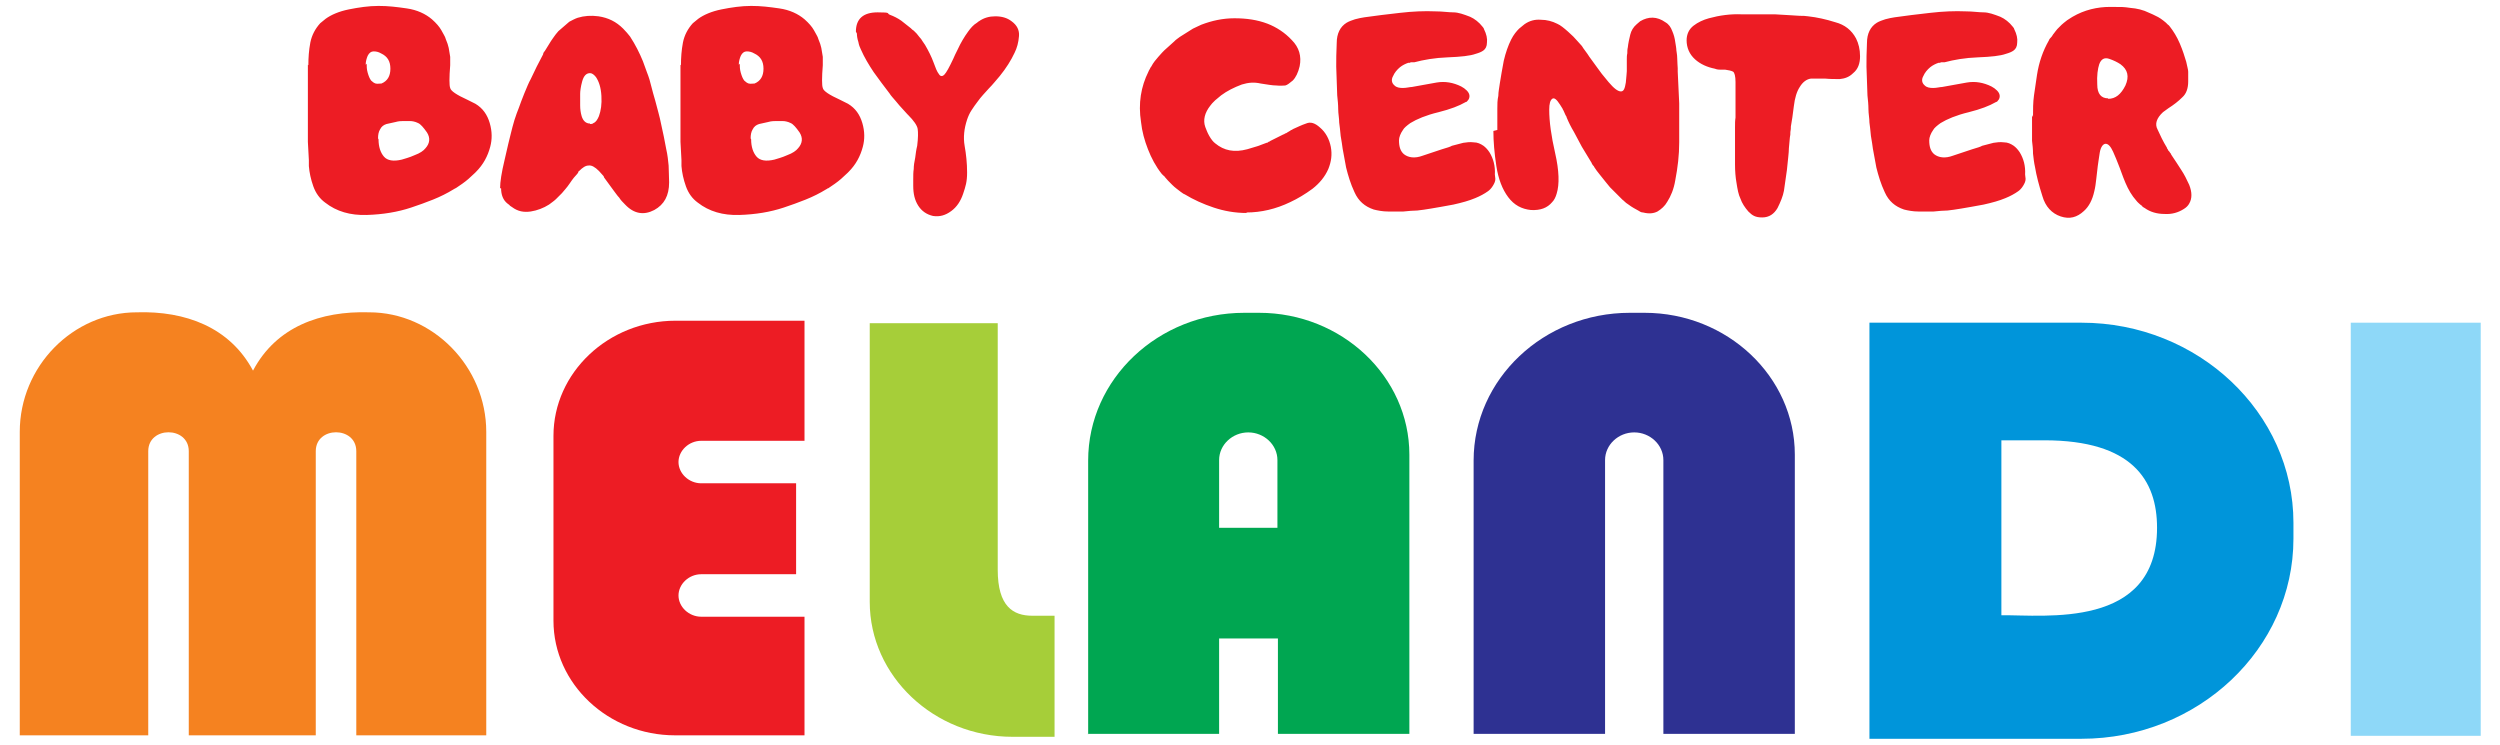
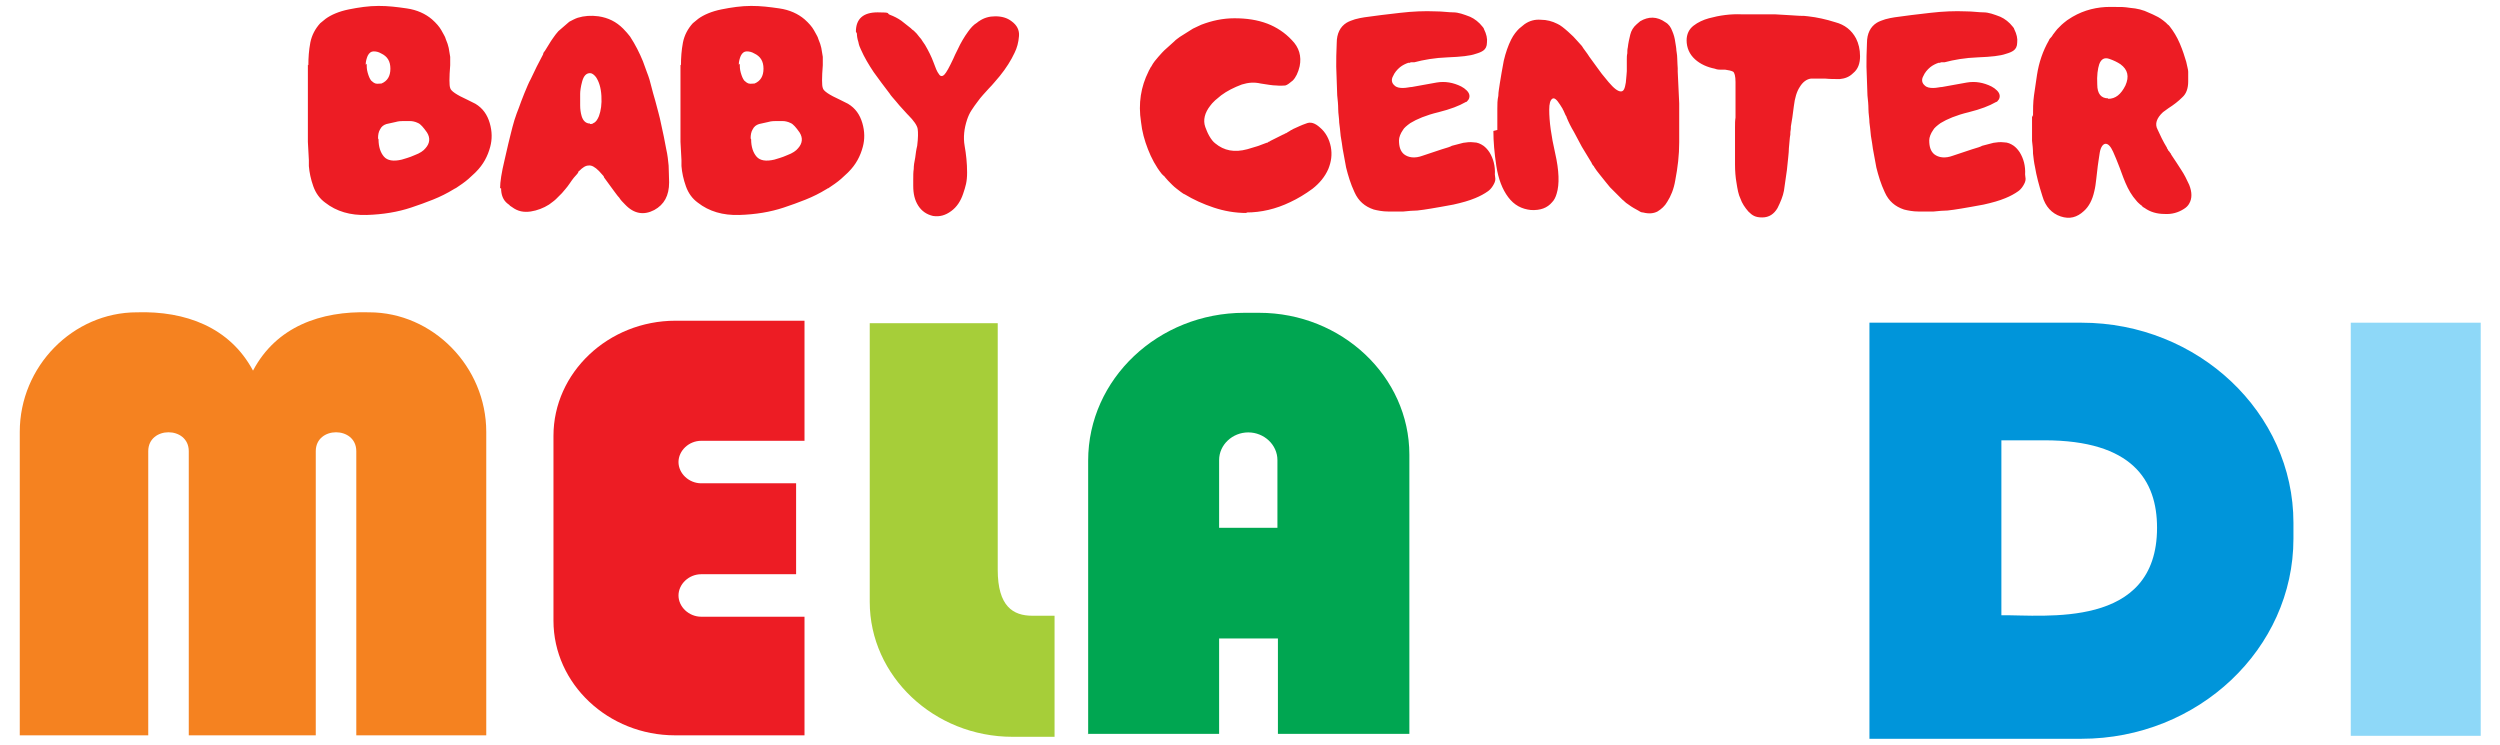
<svg xmlns="http://www.w3.org/2000/svg" id="Layer_1" version="1.1" viewBox="0 0 505.9 150.7">
  <defs>
    <style>
      .st0 {
        fill: #f58220;
      }

      .st0, .st1, .st2, .st3, .st4, .st5 {
        fill-rule: evenodd;
      }

      .st6 {
        fill: #8ed8f8;
      }

      .st1 {
        fill: #2e3192;
      }

      .st2 {
        fill: #ed1c24;
      }

      .st3 {
        fill: #a6ce39;
      }

      .st4 {
        fill: #00a651;
      }

      .st5 {
        fill: #0095da;
      }
    </style>
  </defs>
  <path class="st2" d="M173.2,6.4c0-2.6,1.5-3.9,4.4-3.9s1.7.2,2.5.5c.8.3,1.6.7,2.3,1.2l1.9,1.5c.2.2.4.4.6.5.1.1.3.3.6.6.4.5.7.9.9,1.1.1.2.4.6.8,1.2.7,1.2,1.3,2.4,1.7,3.5.4,1.1.7,1.9,1.1,2.4.3.5.7.5,1.1.1.4-.4,1-1.5,1.8-3.2.2-.5.5-1.1.9-1.9.6-1.3,1.3-2.5,2.1-3.6.5-.7,1.1-1.4,1.8-1.8.2-.2.4-.3.4-.3,1-.7,2.1-1,3.3-1,1.3,0,2.4.3,3.3,1,1.1.8,1.6,1.8,1.5,3-.1,1.3-.4,2.4-.9,3.4-.7,1.5-1.7,3.1-3,4.7-.7.8-1.4,1.7-2.2,2.5-.8.9-1.6,1.7-2.3,2.7-.4.5-.8,1.1-1.2,1.7-.4.6-.7,1.3-.9,1.9-.6,1.8-.8,3.6-.5,5.3s.5,3.5.5,5.4-.3,2.8-.8,4.3c-.5,1.5-1.3,2.7-2.4,3.5-1.2.9-2.4,1.2-3.7,1-1.3-.3-2.3-1-3-2.1-.7-1.1-1-2.4-1-4,0-.2,0-.3,0-.3,0,0,0-.1,0-.3,0-.2,0-.3,0-.3,0,0,0-.2,0-.3,0-.9,0-1.6.1-2.2,0-.6.1-1.4.3-2.3.1-.8.2-1.6.4-2.4.2-1.6.2-2.7.1-3.4-.1-.7-.8-1.7-1.9-2.8-.2-.2-.2-.2-.2-.2l-1-1.1c-.4-.4-.8-.9-1.3-1.5-.5-.6-1-1.1-1.3-1.6-1.1-1.4-2.1-2.8-3.2-4.3-1-1.5-1.9-3-2.6-4.6-.2-.4-.4-.9-.5-1.5-.2-.6-.3-1.2-.3-1.7M149.7,12.9c0,.5,0,1.1.2,1.8.2.7.4,1.2.7,1.6.3.3.6.5.9.6.4.1.8,0,1.2,0,1.2-.5,1.8-1.5,1.8-3s-.6-2.5-1.9-3.1c-.5-.3-1-.4-1.5-.4-.5,0-.9.3-1.2.9-.2.5-.4,1.1-.4,1.8ZM152,28.2c0,1.5.4,2.7,1.1,3.5.7.8,1.9,1,3.6.6.6-.2,1.5-.4,2.6-.9,1.1-.4,1.8-.9,2.2-1.4.9-1,1-2.1.3-3.2-.7-1-1.3-1.7-1.8-1.9-.6-.3-1.2-.4-1.6-.4-.7,0-1.2,0-1.5,0-.3,0-.8,0-1.5.2-.6.1-1.2.3-1.8.4-.6.2-1,.5-1.3,1.1-.3.5-.4,1.1-.4,1.8ZM137.8,13.2c0-1.5.1-3,.4-4.6.3-1.5,1-2.8,2-3.9l1.1-.9c1.1-.8,2.7-1.5,4.7-1.9,2-.4,4-.7,6-.7s3.6.2,5.7.5c2.1.3,3.8,1.1,5.1,2.2h0c0,0,0,0,0,0,.9.8,1.5,1.5,1.9,2.2.2.4.4.7.5.9.1.2.3.5.4.9.3.7.5,1.3.6,1.8.1.5.2,1.1.3,1.8,0,.2,0,.3,0,.4,0,.1,0,.3,0,.5,0,.2,0,.4,0,.4,0,0,0,.2,0,.4-.2,2.5-.2,4.1,0,4.6.1.6,1.3,1.4,3.5,2.4.6.3,1.2.6,1.6.8,1.5.9,2.4,2.2,2.9,3.9.5,1.7.5,3.3.1,4.8-.5,1.9-1.4,3.6-2.9,5.1,0,0,0,0-.2.2l-1.3,1.2c-.8.7-1.7,1.3-2.6,1.9,0,0-.2,0-.2.1,0,0,0,0-.2.1-1.3.8-2.7,1.5-4.2,2.1-1.5.6-2.9,1.1-4.4,1.6-2.7.9-5.7,1.4-9,1.5-3.3.1-6.1-.7-8.4-2.5-1.1-.8-1.9-1.9-2.4-3.3-.5-1.4-.8-2.8-.9-4.1,0-.2,0-.4,0-.6,0-.2,0-.4,0-.6l-.2-3.7v-5.2c0-1.8,0-3.5,0-5.2,0-1.7,0-3.4,0-5.2ZM119.4,25.1c.2,0,.5,0,.7-.2.5-.2.8-.7,1.1-1.4.4-1.1.6-2.4.5-4.1-.1-1.7-.5-2.9-1.1-3.8-.4-.5-.8-.8-1.2-.8-.8,0-1.3.6-1.6,1.7-.3,1.1-.4,2-.4,2.5s0,1.5,0,2.3c0,.8.1,1.5.3,2.2.3,1,.9,1.5,1.7,1.5ZM101.2,38.1c0-1.3.3-3.2.9-5.7.6-2.6,1-4.4,1.3-5.5.2-.8.4-1.6.7-2.6.3-.9.6-1.8.9-2.5.3-.8.6-1.7,1.1-2.9.5-1.2.9-2.2,1.3-2.9.4-.8.8-1.7,1.2-2.5.4-.8.9-1.7,1.3-2.5,0,0,0-.2.1-.3,0,0,0-.2.2-.3l1.3-2.1c.3-.5.6-.8.7-1,.1-.2.4-.5.8-1l2.2-1.9c.6-.3,1.1-.6,1.7-.8,1.3-.4,2.7-.5,4.2-.3,2,.3,3.6,1.1,5,2.5.6.6,1,1.1,1.4,1.6,1.1,1.7,1.9,3.3,2.6,5l.8,2.2c.4,1,.7,2,.9,2.9.2.9.5,1.8.8,2.9.4,1.6.9,3.2,1.2,4.8.4,1.7.7,3.3,1,4.9.3,1.3.4,2.4.5,3.4,0,1,.1,2.1.1,3.4,0,2.7-1,4.5-3,5.6-2.1,1.1-4.1.8-5.9-1.1-.5-.5-.9-.9-1.2-1.4-.4-.4-.7-.9-1.1-1.4l-1.9-2.6c0,0-.1-.1-.1-.2,0,0,0-.1-.1-.2l-.9-1c-.8-.8-1.5-1.2-2.1-1.1-.6,0-1.2.4-1.9,1.1-.1,0-.2.2-.2.3,0,0-.1.2-.2.3-.4.4-.9,1-1.5,1.9-.6.9-1.2,1.5-1.6,2-.4.4-.8.8-1.2,1.2-.4.4-.9.7-1.4,1.1-1.1.7-2.4,1.2-3.7,1.4-1.4.2-2.6,0-3.8-.9-.3-.2-.5-.3-.5-.4,0,0-.1-.1-.4-.3-.9-.7-1.3-1.8-1.3-3.1ZM76.6,28.2c0,1.5.4,2.7,1.1,3.5.7.8,1.9,1,3.6.6.6-.2,1.5-.4,2.6-.9,1.1-.4,1.8-.9,2.2-1.4.9-1,1-2.1.3-3.2-.7-1-1.3-1.7-1.8-1.9-.6-.3-1.2-.4-1.6-.4-.7,0-1.2,0-1.5,0-.3,0-.8,0-1.5.2-.6.1-1.2.3-1.8.4-.6.2-1,.5-1.3,1.1-.3.5-.4,1.1-.4,1.8ZM74.2,12.9c0,.5,0,1.1.2,1.8.2.7.4,1.2.7,1.6.3.3.6.5.9.6.4.1.8,0,1.2,0,1.2-.5,1.8-1.5,1.8-3s-.6-2.5-1.9-3.1c-.5-.3-1-.4-1.5-.4-.5,0-.9.3-1.2.9-.2.5-.4,1.1-.4,1.8ZM62.4,13.2c0-1.5.1-3,.4-4.6.3-1.5,1-2.8,2-3.9l1.1-.9c1.1-.8,2.7-1.5,4.7-1.9,2-.4,4-.7,6-.7s3.6.2,5.7.5c2.1.3,3.8,1.1,5.1,2.2h0c0,0,0,0,0,0,.9.8,1.5,1.5,1.9,2.2.2.4.4.7.5.9.1.2.3.5.4.9.3.7.5,1.3.6,1.8.1.5.2,1.1.3,1.8,0,.2,0,.3,0,.4,0,.1,0,.3,0,.5,0,.2,0,.4,0,.4,0,0,0,.2,0,.4-.2,2.5-.2,4.1,0,4.6.1.6,1.3,1.4,3.5,2.4.6.3,1.2.6,1.6.8,1.5.9,2.4,2.2,2.9,3.9.5,1.7.5,3.3.1,4.8-.5,1.9-1.4,3.6-2.9,5.1,0,0,0,0-.2.2l-1.3,1.2c-.8.7-1.7,1.3-2.6,1.9,0,0-.2,0-.2.1,0,0,0,0-.2.1-1.3.8-2.7,1.5-4.2,2.1-1.5.6-2.9,1.1-4.4,1.6-2.7.9-5.7,1.4-9,1.5-3.3.1-6.1-.7-8.4-2.5-1.1-.8-1.9-1.9-2.4-3.3-.5-1.4-.8-2.8-.9-4.1,0-.2,0-.4,0-.6,0-.2,0-.4,0-.6l-.2-3.7v-5.2c0-1.8,0-3.5,0-5.2,0-1.7,0-3.4,0-5.2ZM426.6,20c1.5,0,2.6-.9,3.5-2.7.8-1.8.5-3.2-1-4.3-.6-.4-1.4-.8-2.3-1.1-.9-.3-1.6,0-2,1.1-.3.9-.5,2.3-.4,4.1,0,1.9.8,2.8,2.2,2.8ZM411.4,23.7c0-1.5,0-3,.2-4.4.2-1.4.4-2.8.6-4.1.4-2.6,1.2-4.9,2.4-7,.1-.3.3-.5.5-.7.2-.2.3-.5.5-.7.2-.3.4-.5.7-.9.3-.3.6-.6.9-.9,0,0,0,0,0,0,.2-.2.6-.5,1.1-.9.5-.3.9-.6,1.1-.7,2.4-1.4,5-2,7.6-2s2.7,0,4.1.2c1.3.1,2.6.4,3.8,1,.5.2.9.4,1.3.6.7.3,1.4.8,2.1,1.4.1.1.3.3.4.4.2.1.3.3.4.4.7.9,1.4,2,2,3.4.6,1.4,1,2.7,1.3,3.7.2,1,.4,1.6.4,2,0,.4,0,1.1,0,2,0,1.4-.4,2.5-1.2,3.2-.8.8-1.7,1.5-2.8,2.2l-1.1.8c-1.3,1.2-1.7,2.4-1.1,3.5.5,1.1,1.1,2.4,1.9,3.7,0,.2.2.3.2.4,0,.1.2.3.3.4.1.2.2.3.3.4,0,0,0,.2.1.2,0,0,0,.1.1.2.7,1,1.3,2,1.9,2.9.6.9,1.1,1.9,1.6,3,.6,1.5.6,2.8,0,3.8-.2.4-.6.8-1.1,1.1-1.1.7-2.4,1.1-3.9,1-1.5,0-2.9-.4-4-1.2-.4-.2-.6-.4-.5-.4,0,0-.1-.1-.4-.3-.2-.2-.5-.4-.8-.8-.9-1-1.6-2.2-2.2-3.6-.6-1.4-1-2.7-1.5-3.9-.2-.5-.5-1.3-1-2.4-.5-1.1-1-1.6-1.5-1.6s-1,.6-1.2,1.8c-.2,1.2-.3,2.1-.4,2.7-.1.9-.2,1.8-.3,2.6-.1.9-.2,1.7-.4,2.5-.4,1.8-1.1,3.1-2.1,4-1.4,1.3-2.9,1.7-4.7,1.1-1.8-.6-3.1-2-3.7-4.1-.7-2.2-1.2-4.1-1.5-5.9-.2-.9-.3-1.8-.4-2.7,0-.9-.1-1.8-.2-2.6,0-.5,0-1.4,0-2.6,0-1.2,0-2.1,0-2.6ZM409.9,36.2c0,.5-.2.9-.5,1.4-.3.5-.7.9-1,1.1-.7.5-1.6,1-2.6,1.4-1.2.5-2.6.9-4.4,1.3-1.7.3-3.2.6-4.5.8-1.1.2-2,.3-2.8.4-.8,0-1.8.1-2.8.2-.9,0-2,0-3.1,0-1.1,0-2.1-.2-2.9-.4-1.8-.6-3.1-1.7-3.9-3.5-.8-1.7-1.3-3.4-1.7-5l-.7-3.8c-.1-.7-.2-1.5-.4-2.6-.1-1.1-.2-2-.3-2.7,0-.9-.2-1.8-.2-2.7,0-.9-.1-1.9-.2-2.8l-.2-5.8c0-1.3,0-2.9.1-4.8,0-1.9.7-3.3,2-4.1.5-.3,1.1-.5,1.7-.7.7-.2,1.3-.3,1.9-.4,2.1-.3,4.5-.6,7.2-.9,2.6-.3,5-.4,7.2-.3,1.4,0,2.6.2,3.6.2,1,0,2.1.4,3.4.9.9.4,1.8,1.1,2.5,2,.2.2.3.4.3.5.5,1,.7,1.9.6,2.7,0,.8-.3,1.3-.7,1.6-.4.3-.9.5-1.6.7-1.1.4-3,.6-5.6.7-2.7.1-4.9.5-6.8,1-.1,0-.2,0-.3,0-.1,0-.2,0-.3,0-.1,0-.2,0-.3.1-.1,0-.2,0-.3,0-.6.2-1.2.5-1.7.9-.6.5-1.1,1.1-1.4,1.8-.4.7-.3,1.4.3,1.9.4.4,1,.5,1.7.5.7,0,1.4-.2,1.8-.2,1.6-.3,3.3-.6,5-.9,1.7-.3,3.4,0,5,.8.4.2.8.5,1.1.8.6.6.7,1.2.4,1.8l-.4.5s0,0,0,0,0,0,0,0c0,0,0,0-.1,0,0,0,0,0-.2.1-1.2.7-3,1.4-5.4,2-2.5.6-4.4,1.4-5.7,2.2-.7.5-1.3,1-1.5,1.4-.5.7-.8,1.5-.8,2.1,0,1.3.3,2.2,1,2.8.9.7,2.2.9,3.8.3,1.6-.5,2.9-1,3.9-1.3,1-.3,1.7-.5,2-.7.4-.1,1.1-.3,2.3-.6.6-.1,1.4-.2,2.1-.1.8,0,1.4.3,2,.7.4.3.8.7,1.2,1.3.8,1.3,1.2,2.8,1.1,4.5ZM341.3,8.2c0-1.3.5-2.3,1.4-3,.9-.7,2-1.2,3.1-1.5,2.2-.6,4.4-.9,6.7-.8,2.2,0,4.5,0,6.7,0l3.4.2c.5,0,1,.1,1.6.1.6,0,1.1,0,1.7.1,1.8.2,3.6.6,5.5,1.2,1.9.5,3.3,1.6,4.2,3.3.5,1,.8,2.2.8,3.6s-.4,2.6-1.4,3.4c-.8.8-1.7,1.1-2.7,1.2-1,0-2,0-3-.1-1,0-1.9,0-2.8,0-.9.1-1.7.7-2.3,1.7-.6.9-1,2.2-1.2,3.9-.2,1.7-.4,3-.6,4.1,0,.3,0,.7-.1,1.1,0,.4,0,.7-.1,1.1l-.2,2.2c0,.9-.2,2.3-.4,4.4-.3,2.1-.5,3.5-.6,4.2-.2,1.1-.7,2.3-1.3,3.5-.7,1.2-1.7,1.9-3.1,1.9s-2-.4-2.8-1.2c-.7-.8-1.3-1.7-1.6-2.6-.4-.8-.6-1.9-.8-3.2-.2-1.1-.3-2.4-.3-3.7,0-1.4,0-2.6,0-3.7,0-.2,0-.4,0-.5,0-.1,0-.3,0-.5v-.5c0-.2,0-.3,0-.5v-1.9c0-.7,0-1.3.1-1.9,0-.6,0-1.3,0-1.9s0-.4,0-.5c0-.1,0-.3,0-.5,0-.2,0-.3,0-.5,0-.2,0-.3,0-.5,0-.5,0-1,0-1.6v-1.7c0-1.2-.2-1.9-.5-2.1-.4-.2-.9-.3-1.6-.4-.5,0-.8,0-1,0s-.6,0-1.1-.2c-1.5-.3-2.9-.9-4-1.9-1.1-1-1.7-2.3-1.7-3.9ZM303,26.3v-1.6c0-.3,0-.6,0-.9,0,0,0-.4,0-1s0-.3,0-.4c0,0,0-.2,0-.4,0-.9,0-1.7.2-2.6,0-.8.2-1.7.3-2.5.2-1.4.5-2.9.8-4.6.4-1.7.9-3.1,1.5-4.3.5-1,1.1-1.7,1.6-2.2.4-.3.7-.6,1.1-.9,1-.7,2.1-1,3.3-.9,1.2,0,2.3.3,3.3.8.7.3,1.4.9,2.2,1.6.8.7,1.4,1.3,1.9,1.9l.9,1c0,0,0,0,.2.3,0,0,.1.2.2.3l.8,1.1c0,0,.1.2.2.3,0,0,.1.2.2.3l1.6,2.2c.4.6,1.1,1.5,2.2,2.8,1.1,1.3,1.9,1.9,2.5,1.9s.8-.6,1-1.8c.1-1.2.2-2,.2-2.3v-1.2c0-.2,0-.3,0-.3,0,0,0-.1,0-.3v-.6c0-.4,0-.8.1-1.2,0-.4,0-.8.1-1.2.1-.9.3-1.8.5-2.6.2-.8.6-1.5,1.3-2.1l.7-.6c1.7-1,3.4-1,5.1.2.7.4,1.1,1,1.4,1.8.3.7.5,1.4.6,2.2.1.7.2,1.1.2,1.3,0,.5.2,1.2.2,2,0,.9.1,1.6.1,2s0,.3,0,.4c0,0,0,.2,0,.3l.3,6.4c0,2.7,0,5.3,0,7.9,0,2.6-.3,5.1-.8,7.7-.3,1.8-.9,3.2-1.6,4.3-.5.9-1.2,1.5-2,2-.8.4-1.7.5-2.9.2-.4,0-.7-.2-1-.4-.3-.2-.6-.3-.9-.5-.3-.2-.7-.4-1.2-.8-.5-.3-.8-.7-1.1-.9l-1.7-1.7c0,0-.1-.1-.2-.2,0,0,0,0-.2-.2,0,0-.1-.1-.2-.2,0,0,0,0-.2-.2l-.9-1.1c-.4-.5-.8-1-1.2-1.5-.4-.5-.8-1-1.1-1.5,0-.1-.2-.3-.3-.4,0-.1-.2-.2-.2-.4l-2-3.3c-.5-1-1.1-2-1.6-3-.6-1-1.1-2-1.5-3,0,0,0-.2-.1-.2,0,0,0-.1-.1-.2l-.4-.9c-.2-.3-.2-.4-.2-.4l-.5-.8c-.7-1.1-1.2-1.5-1.6-1.2-.4.3-.6,1-.6,2.2,0,2.4.4,5.3,1.2,8.8.8,3.5.9,6.3.3,8.2-.2.7-.5,1.3-.9,1.7-1,1.2-2.4,1.7-4.3,1.6-1.9-.2-3.4-1-4.6-2.6-1.2-1.6-2-3.7-2.4-6.3-.4-2.6-.6-5-.6-7.1ZM302.6,36.2c0,.5-.2.9-.5,1.4-.3.5-.7.9-1,1.1-.7.5-1.6,1-2.6,1.4-1.2.5-2.6.9-4.4,1.3-1.7.3-3.2.6-4.5.8-1.1.2-2,.3-2.8.4-.8,0-1.8.1-2.8.2-.9,0-2,0-3.1,0-1.1,0-2.1-.2-2.9-.4-1.8-.6-3.1-1.7-3.9-3.5-.8-1.7-1.3-3.4-1.7-5l-.7-3.8c-.1-.7-.2-1.5-.4-2.6-.1-1.1-.2-2-.3-2.7,0-.9-.2-1.8-.2-2.7,0-.9-.1-1.9-.2-2.8l-.2-5.8c0-1.3,0-2.9.1-4.8,0-1.9.7-3.3,2-4.1.5-.3,1.1-.5,1.7-.7.7-.2,1.3-.3,1.9-.4,2.1-.3,4.5-.6,7.2-.9,2.6-.3,5-.4,7.2-.3,1.4,0,2.6.2,3.6.2,1,0,2.1.4,3.4.9.9.4,1.8,1.1,2.5,2,.2.2.3.4.3.5.5,1,.7,1.9.6,2.7,0,.8-.3,1.3-.7,1.6-.4.3-.9.5-1.6.7-1.1.4-3,.6-5.6.7-2.7.1-4.9.5-6.8,1-.1,0-.2,0-.3,0-.1,0-.2,0-.3,0-.1,0-.2,0-.3.1-.1,0-.2,0-.3,0-.6.2-1.2.5-1.7.9-.6.5-1.1,1.1-1.4,1.8-.4.7-.3,1.4.3,1.9.4.4,1,.5,1.7.5.7,0,1.4-.2,1.8-.2,1.6-.3,3.3-.6,5-.9,1.7-.3,3.4,0,5,.8.4.2.8.5,1.1.8.6.6.7,1.2.4,1.8l-.4.5s0,0,0,0c0,0,0,0,0,0,0,0,0,0-.1,0,0,0,0,0-.2.1-1.2.7-3,1.4-5.4,2-2.5.6-4.4,1.4-5.7,2.2-.7.5-1.3,1-1.5,1.4-.5.7-.8,1.5-.8,2.1,0,1.3.3,2.2,1,2.8.9.7,2.2.9,3.8.3,1.6-.5,2.9-1,3.9-1.3,1-.3,1.7-.5,2-.7.4-.1,1.1-.3,2.3-.6.6-.1,1.4-.2,2.1-.1.8,0,1.4.3,2,.7.4.3.8.7,1.2,1.3.8,1.3,1.2,2.8,1.1,4.5ZM252.3,43.1c-2.4,0-4.6-.4-6.7-1.1-2.1-.7-4.1-1.6-5.9-2.7-.1,0-.4-.2-.8-.5-.5-.4-1.1-.8-1.7-1.4-.6-.6-1.1-1.1-1.5-1.6,0-.1-.2-.2-.3-.3,0,0-.2-.2-.3-.3-1.2-1.5-2.1-3.2-2.8-5-.7-1.8-1.2-3.6-1.4-5.5-.6-3.8,0-7.2,1.5-10.2.1-.3.3-.5.4-.8.2-.2.3-.5.5-.8.1-.2.5-.7,1.1-1.4.6-.7,1-1.1,1.2-1.3l2-1.8c.2-.2.4-.4.7-.6.3-.2.4-.3.4-.3l2.7-1.7c.7-.3,1.2-.6,1.7-.8,2.1-.8,4.3-1.3,6.7-1.3,2.4,0,4.6.3,6.7,1.1,1.8.7,3.5,1.8,4.9,3.3,1.5,1.5,2,3.3,1.6,5.3-.3,1.3-.8,2.3-1.4,2.9-.6.5-1.1.9-1.5,1-.4,0-1,.1-1.8,0-.8,0-1.9-.2-3.2-.4-1.3-.3-2.5-.2-3.8.2-1.6.6-3,1.3-4.2,2.2l-1.2,1c-.3.3-.5.5-.5.5,0,0-.2.2-.5.6-1.1,1.4-1.5,2.9-1,4.3.2.5.4,1.1.8,1.8.4.7.8,1.2,1.2,1.5,1.8,1.5,3.9,1.9,6.5,1.2l2-.6c.4-.1,1-.4,1.9-.7.2,0,.3-.1.4-.2.1,0,.3-.1.4-.2l2.6-1.3c.2,0,.3-.2.4-.2.1,0,.3-.1.4-.2.5-.3.7-.4.8-.5,0,0,.2,0,.2-.1,0,0,.1,0,.2-.1.9-.4,1.7-.8,2.6-1.1.9-.4,1.8-.1,2.8.8,1.2,1,1.9,2.4,2.2,3.9.3,1.6.1,3-.5,4.5-.7,1.6-1.8,2.9-3.2,4-1.5,1.1-3,2-4.5,2.7-2.9,1.4-5.9,2.1-8.9,2.1Z" />
  <path class="st2" d="M136.8,64.9h26v24.3h-20.9c-2.5,0-4.6,2-4.6,4.3s2.1,4.3,4.6,4.3h19.2v18.4h-19.2c-2.5,0-4.6,2-4.6,4.3s2.1,4.3,4.6,4.3h20.9v24h-26.2c-13.5,0-24.6-10.4-24.6-23.2v-37.4c0-12.8,11.1-23.3,24.7-23.3" />
  <path class="st3" d="M175.9,65.4h26v49.9c0,7.4,3.1,9.3,7,9.3h4.5v24.5h-8.5c-15.9,0-28.9-12.3-28.9-27.3v-56.4Z" />
  <path class="st4" d="M246.7,106.8v-13.7c0-3.1,2.7-5.6,5.9-5.6s5.9,2.5,5.9,5.6v13.7h-11.9ZM220.1,148.5h26.6v-19.3h11.9v19.3h26.6v-56.5c0-15.8-13.7-28.7-30.4-28.7h-3c-17.4,0-31.6,13.4-31.6,29.9v55.4Z" />
-   <path class="st1" d="M298.2,148.5h26.6v-55.4c0-3.1,2.7-5.6,5.9-5.6s5.9,2.5,5.9,5.6v55.4h26.6v-56.5c0-15.8-13.7-28.7-30.4-28.7h-3c-17.4,0-31.6,13.4-31.6,29.9v55.4Z" />
  <rect class="st6" x="475.7" y="65.3" width="26.3" height="83.6" />
  <path class="st5" d="M405,89.1h8.7c17.8,0,22.8,8.1,22.8,17.7,0,20.6-22.8,17.6-31.5,17.7v-35.5ZM378.3,65.3h42.9c23.6,0,42.9,18.2,42.9,40.5v3.2c0,22.3-19.3,40.5-42.9,40.5h-42.9v-84.2Z" />
  <path class="st0" d="M27.7,63.2c9.8-.3,18.8,3,23.5,11.8,4.7-8.9,13.7-12.1,23.5-11.8,12.9,0,23.7,11,23.7,24.2v61.4h-26.3c0-.2,0-.4,0-.7v-56.8c0-5.1-8.2-5.1-8.2,0v56.8c0,.2,0,.5,0,.7h-25.7c0-.2,0-.4,0-.7v-56.8c0-5.1-8.2-5.1-8.2,0v56.8c0,.2,0,.5,0,.7H4v-61.4c0-13.3,10.8-24.2,23.7-24.2" />
</svg>